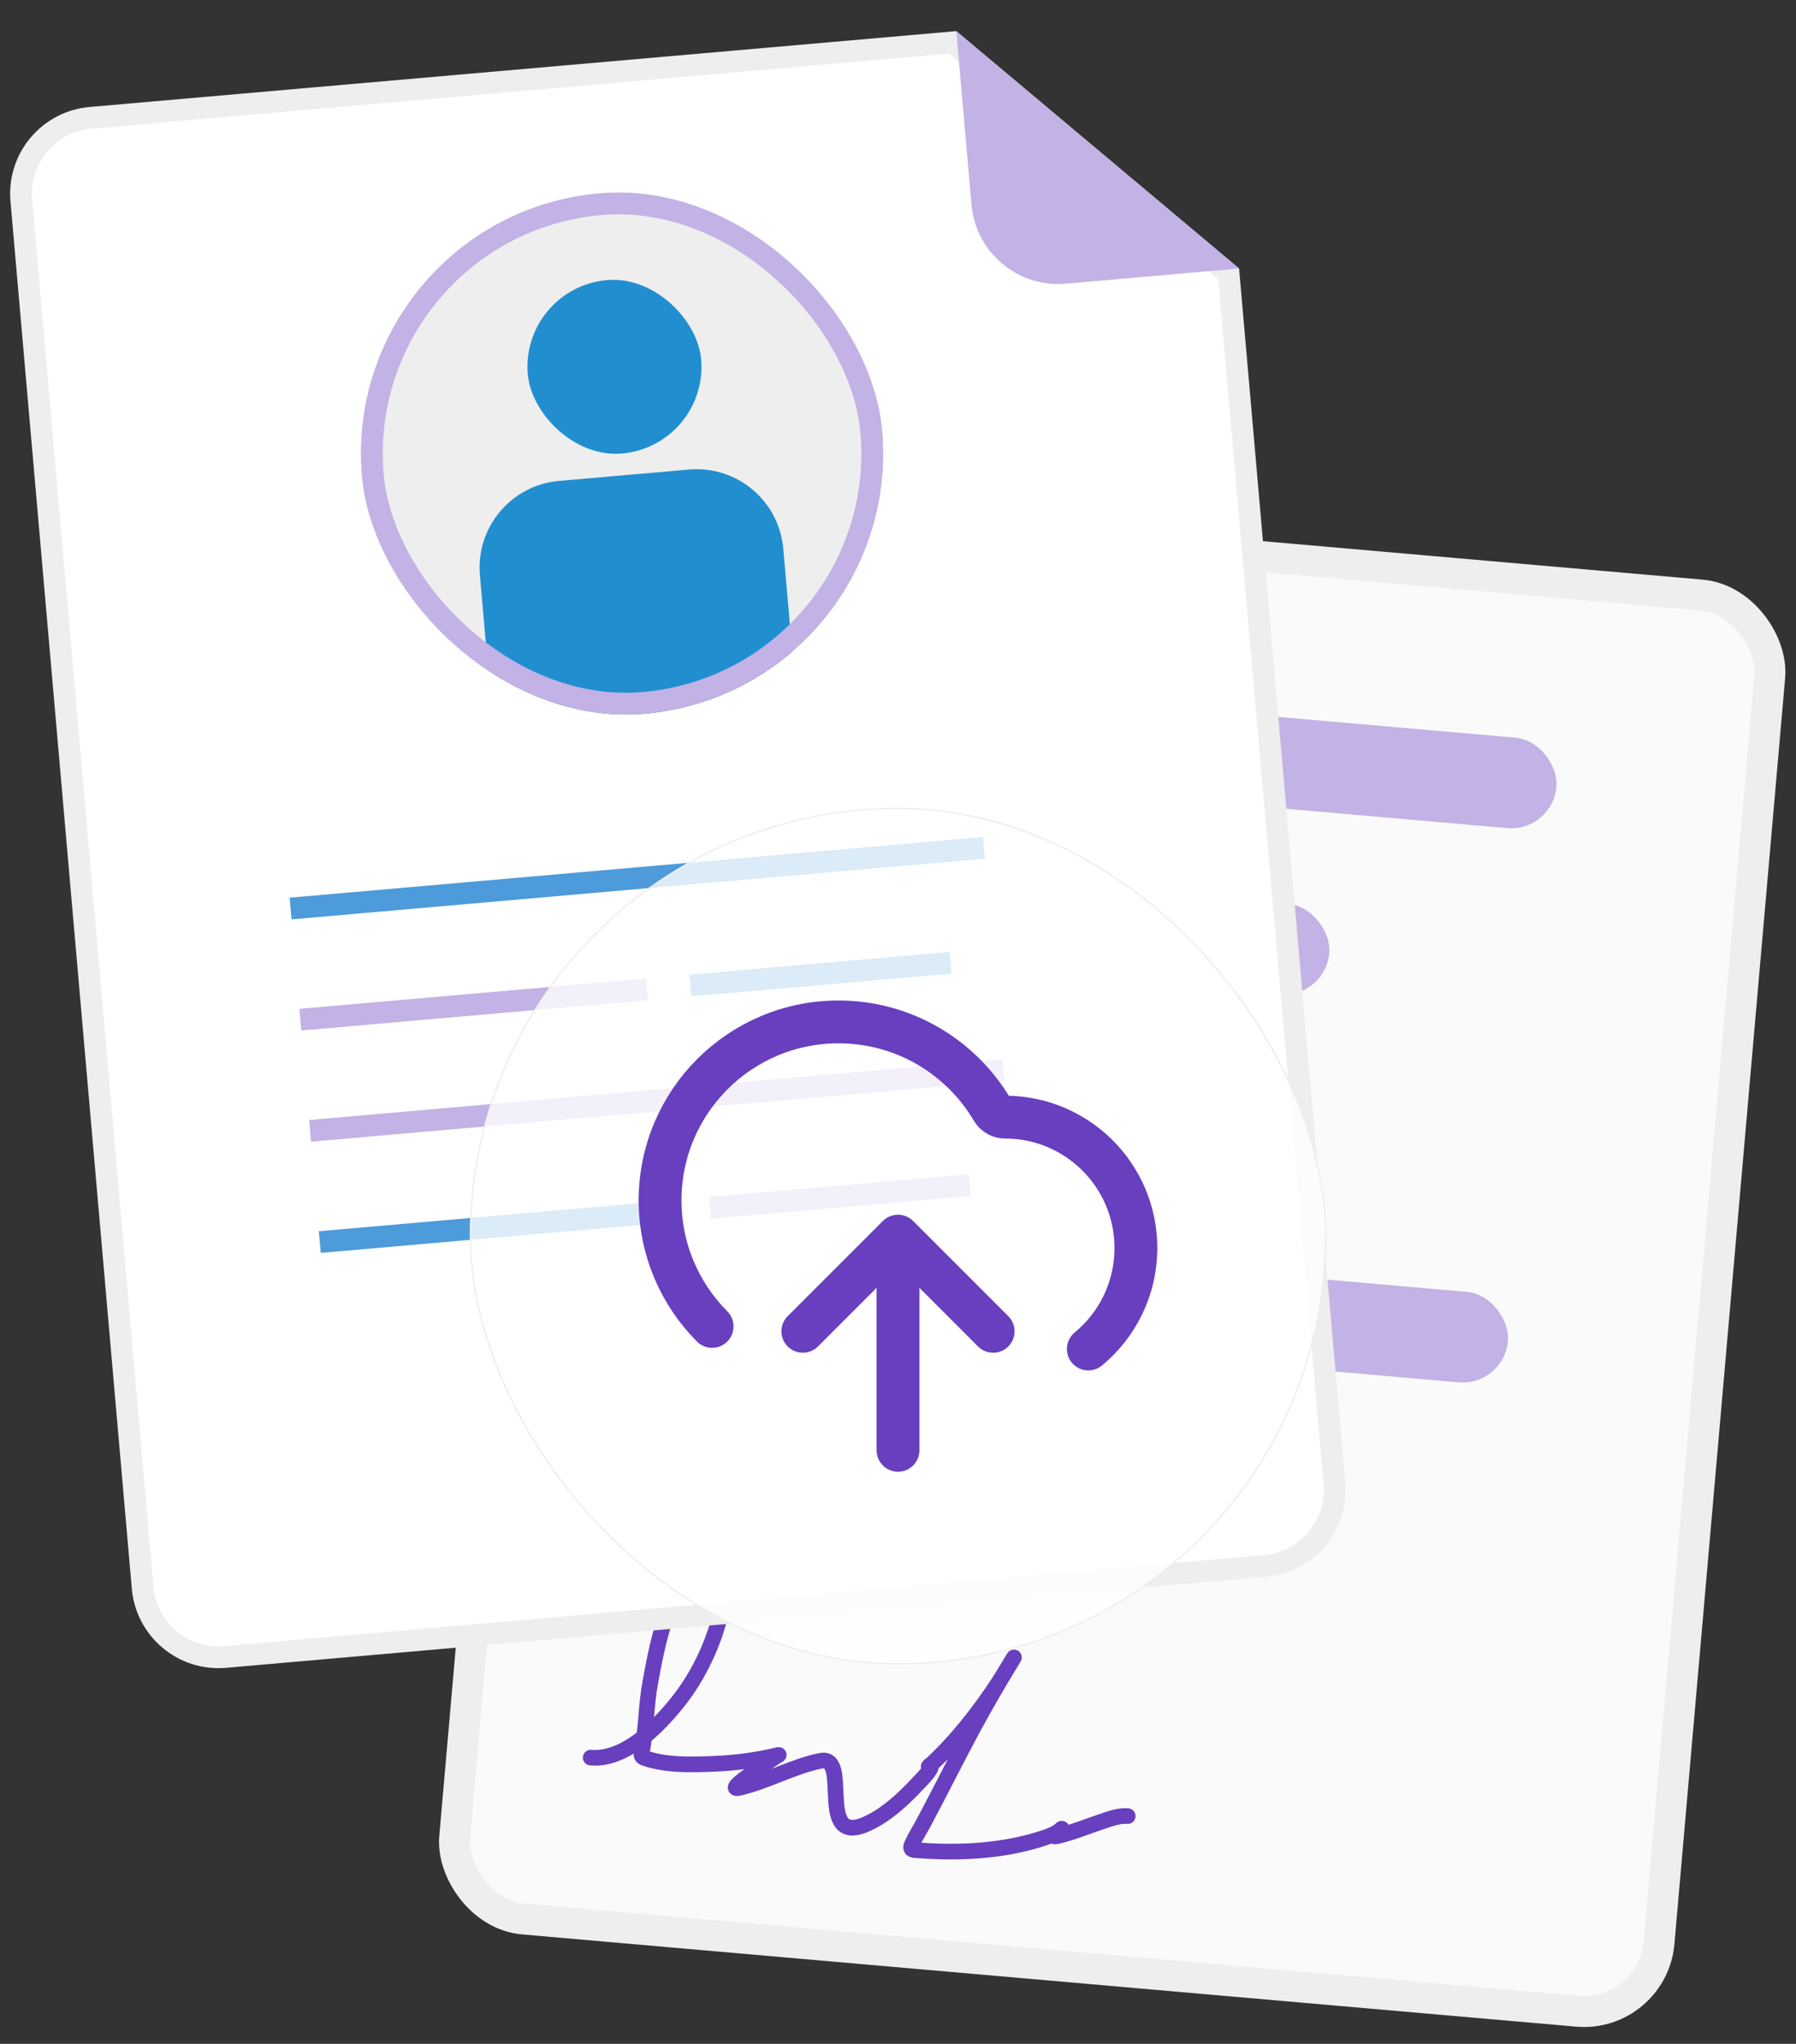
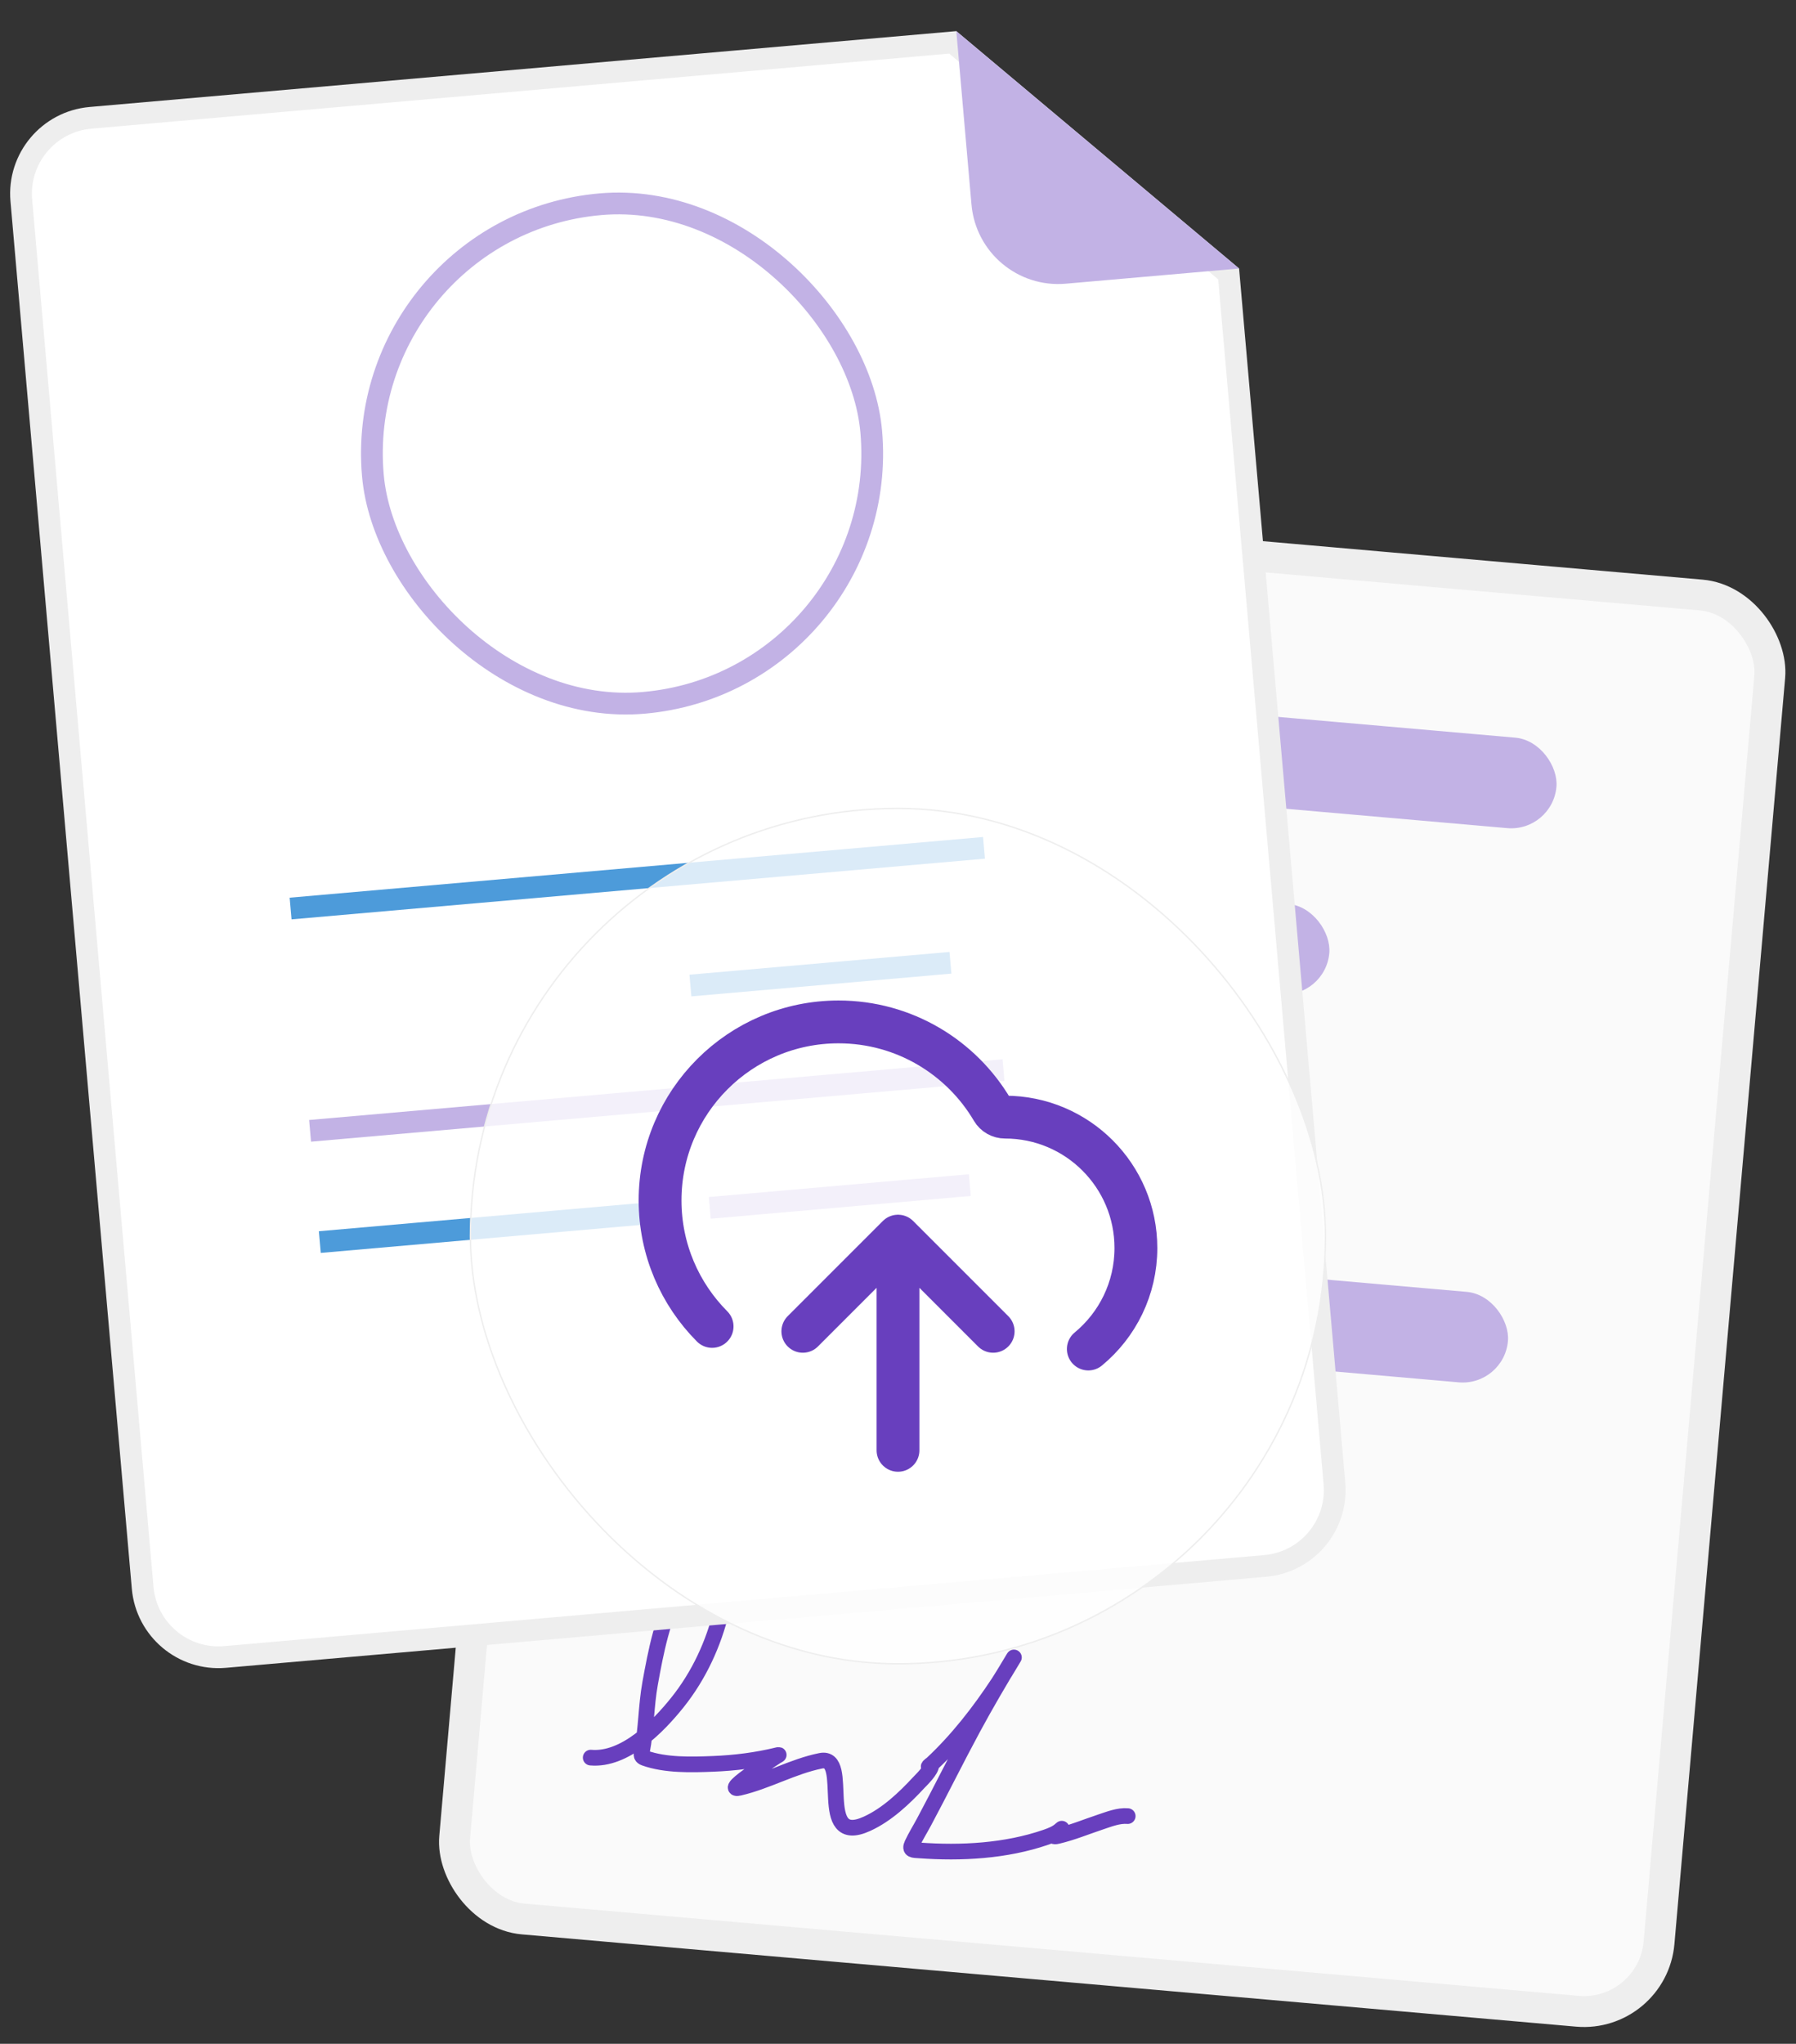
<svg xmlns="http://www.w3.org/2000/svg" width="80" height="91" viewBox="0 0 80 91" fill="none">
  <rect x="0" y="0" width="80" height="91" fill="#333333" stroke="none" />
  <rect x="25.477" y="22.093" width="53.851" height="63.297" rx="3.356" transform="rotate(5 25.477 22.093)" fill="#FAFAFA" />
  <rect x="25.477" y="22.093" width="53.851" height="63.297" rx="3.356" transform="rotate(5 25.477 22.093)" stroke="#EEEEEE" stroke-width="1.376" />
  <rect x="30.566" y="29.613" width="39.088" height="4.044" rx="2.022" transform="rotate(5 30.566 29.613)" fill="#C2B2E5" />
  <rect x="28.406" y="54.289" width="39.088" height="4.044" rx="2.022" transform="rotate(5 28.406 54.289)" fill="#C2B2E5" />
  <rect x="29.848" y="37.836" width="29.653" height="4.044" rx="2.022" transform="rotate(5 29.848 37.836)" fill="#C2B2E5" />
  <rect x="29.129" y="46.062" width="29.653" height="4.044" rx="2.022" transform="rotate(5 29.129 46.062)" fill="#C2B2E5" />
  <path d="M26.312 78.257C27.835 78.391 29.314 76.874 30.168 75.809C31.128 74.612 31.788 73.188 32.144 71.699C32.255 71.238 32.573 69.919 31.79 69.782C31.139 69.669 30.53 70.201 30.233 70.718C29.514 71.973 29.212 73.548 28.958 74.955C28.776 75.964 28.789 76.998 28.592 78.003C28.565 78.139 28.553 78.217 28.716 78.275C29.647 78.607 30.797 78.574 31.762 78.535C32.734 78.497 33.71 78.374 34.655 78.142C34.731 78.123 34.658 78.15 34.582 78.198C34.193 78.446 33.818 78.714 33.449 78.992C33.446 78.994 32.368 79.732 32.931 79.602C34.167 79.316 35.315 78.648 36.556 78.399C37.945 78.12 36.291 82.266 38.619 81.203C39.505 80.799 40.275 80.069 40.93 79.363C41.048 79.236 41.501 78.809 41.485 78.566C41.481 78.512 41.211 78.81 41.504 78.537C42.644 77.474 43.623 76.215 44.478 74.917C44.627 74.691 44.921 74.204 45.08 73.937C45.187 73.76 45.181 73.768 45.127 73.856C44.507 74.872 43.908 75.898 43.342 76.945C42.596 78.325 41.903 79.733 41.162 81.117C40.986 81.446 40.786 81.764 40.628 82.102C40.492 82.393 40.689 82.369 40.94 82.388C42.813 82.525 44.798 82.419 46.585 81.804C46.83 81.719 47.06 81.629 47.256 81.457C47.404 81.326 47.083 81.599 47.076 81.606C46.946 81.718 46.854 81.809 47.12 81.746C47.768 81.592 48.385 81.336 49.015 81.126C49.391 81.001 49.826 80.825 50.232 80.861" stroke="#683FBE" stroke-width="0.698" stroke-linecap="round" />
  <path d="M0.949 8.92C0.786 7.054 2.166 5.41 4.032 5.246L42.44 1.886L54.728 12.197L59.44 66.049C59.603 67.914 58.223 69.559 56.357 69.722L10.027 73.776C8.162 73.939 6.517 72.559 6.354 70.693L0.949 8.92Z" fill="white" stroke="#EEEEEE" stroke-width="0.969" />
  <g clip-path="url(#clip0_38_1197)">
    <rect x="15.113" y="9.625" width="23.253" height="23.253" rx="11.627" transform="rotate(-5 15.113 9.625)" fill="#C2B2E5" />
    <circle cx="27.709" cy="20.194" r="11.627" transform="rotate(-5 27.709 20.194)" fill="#EEEEEE" />
-     <rect x="23.172" y="12.809" width="7.751" height="7.751" rx="3.876" transform="rotate(-5 23.172 12.809)" fill="#218FCF" />
-     <path d="M21.377 25.611C21.19 23.479 22.768 21.599 24.9 21.412L30.691 20.906C32.823 20.719 34.703 22.296 34.89 24.429L35.565 32.15L22.052 33.332L21.377 25.611Z" fill="#218FCF" />
+     <path d="M21.377 25.611C21.19 23.479 22.768 21.599 24.9 21.412L30.691 20.906C32.823 20.719 34.703 22.296 34.89 24.429L35.565 32.15L21.377 25.611Z" fill="#218FCF" />
  </g>
  <rect x="15.638" y="10.065" width="22.284" height="22.284" rx="11.142" transform="rotate(-5 15.638 10.065)" stroke="#C2B2E5" stroke-width="0.969" />
  <rect x="12.902" y="39.969" width="31.004" height="0.969" transform="rotate(-5 12.902 39.969)" fill="#4D9BDA" />
-   <rect x="13.336" y="44.918" width="15.502" height="0.969" transform="rotate(-5 13.336 44.918)" fill="#C2B2E5" />
  <rect x="30.711" y="43.398" width="11.627" height="0.969" transform="rotate(-5 30.711 43.398)" fill="#4D9BDA" />
  <rect x="13.77" y="49.867" width="31.004" height="0.969" transform="rotate(-5 13.77 49.867)" fill="#C2B2E5" />
  <rect x="14.203" y="54.82" width="15.502" height="0.969" transform="rotate(-5 14.203 54.82)" fill="#4D9BDA" />
  <rect x="31.574" y="53.297" width="11.627" height="0.969" transform="rotate(-5 31.574 53.297)" fill="#C2B2E5" />
  <path d="M43.182 2.51L53.986 11.575L47.43 12.149C45.564 12.312 43.919 10.932 43.756 9.066L43.182 2.51Z" fill="#C2B2E5" stroke="#C2B2E5" stroke-width="0.969" />
  <rect x="20.954" y="35.993" width="38.087" height="38.087" rx="19.043" fill="white" fill-opacity="0.8" />
  <rect x="20.954" y="35.993" width="38.087" height="38.087" rx="19.043" stroke="#EEEEEE" stroke-width="0.063" />
  <path d="M35.761 59.276L40 55.038M40 55.038L44.239 59.276M40 55.038V64.575M48.477 60.064C49.772 58.995 50.597 57.377 50.597 55.567C50.597 52.348 47.987 49.739 44.768 49.739C44.537 49.739 44.32 49.618 44.203 49.419C42.821 47.074 40.269 45.5 37.35 45.5C32.961 45.5 29.402 49.058 29.402 53.448C29.402 55.637 30.288 57.62 31.72 59.058" stroke="#683FBE" stroke-width="1.907" stroke-linecap="round" stroke-linejoin="round" />
  <defs>
    <clipPath id="clip0_38_1197">
-       <rect x="15.113" y="9.625" width="23.253" height="23.253" rx="11.627" transform="rotate(-5 15.113 9.625)" fill="white" />
-     </clipPath>
+       </clipPath>
  </defs>
</svg>